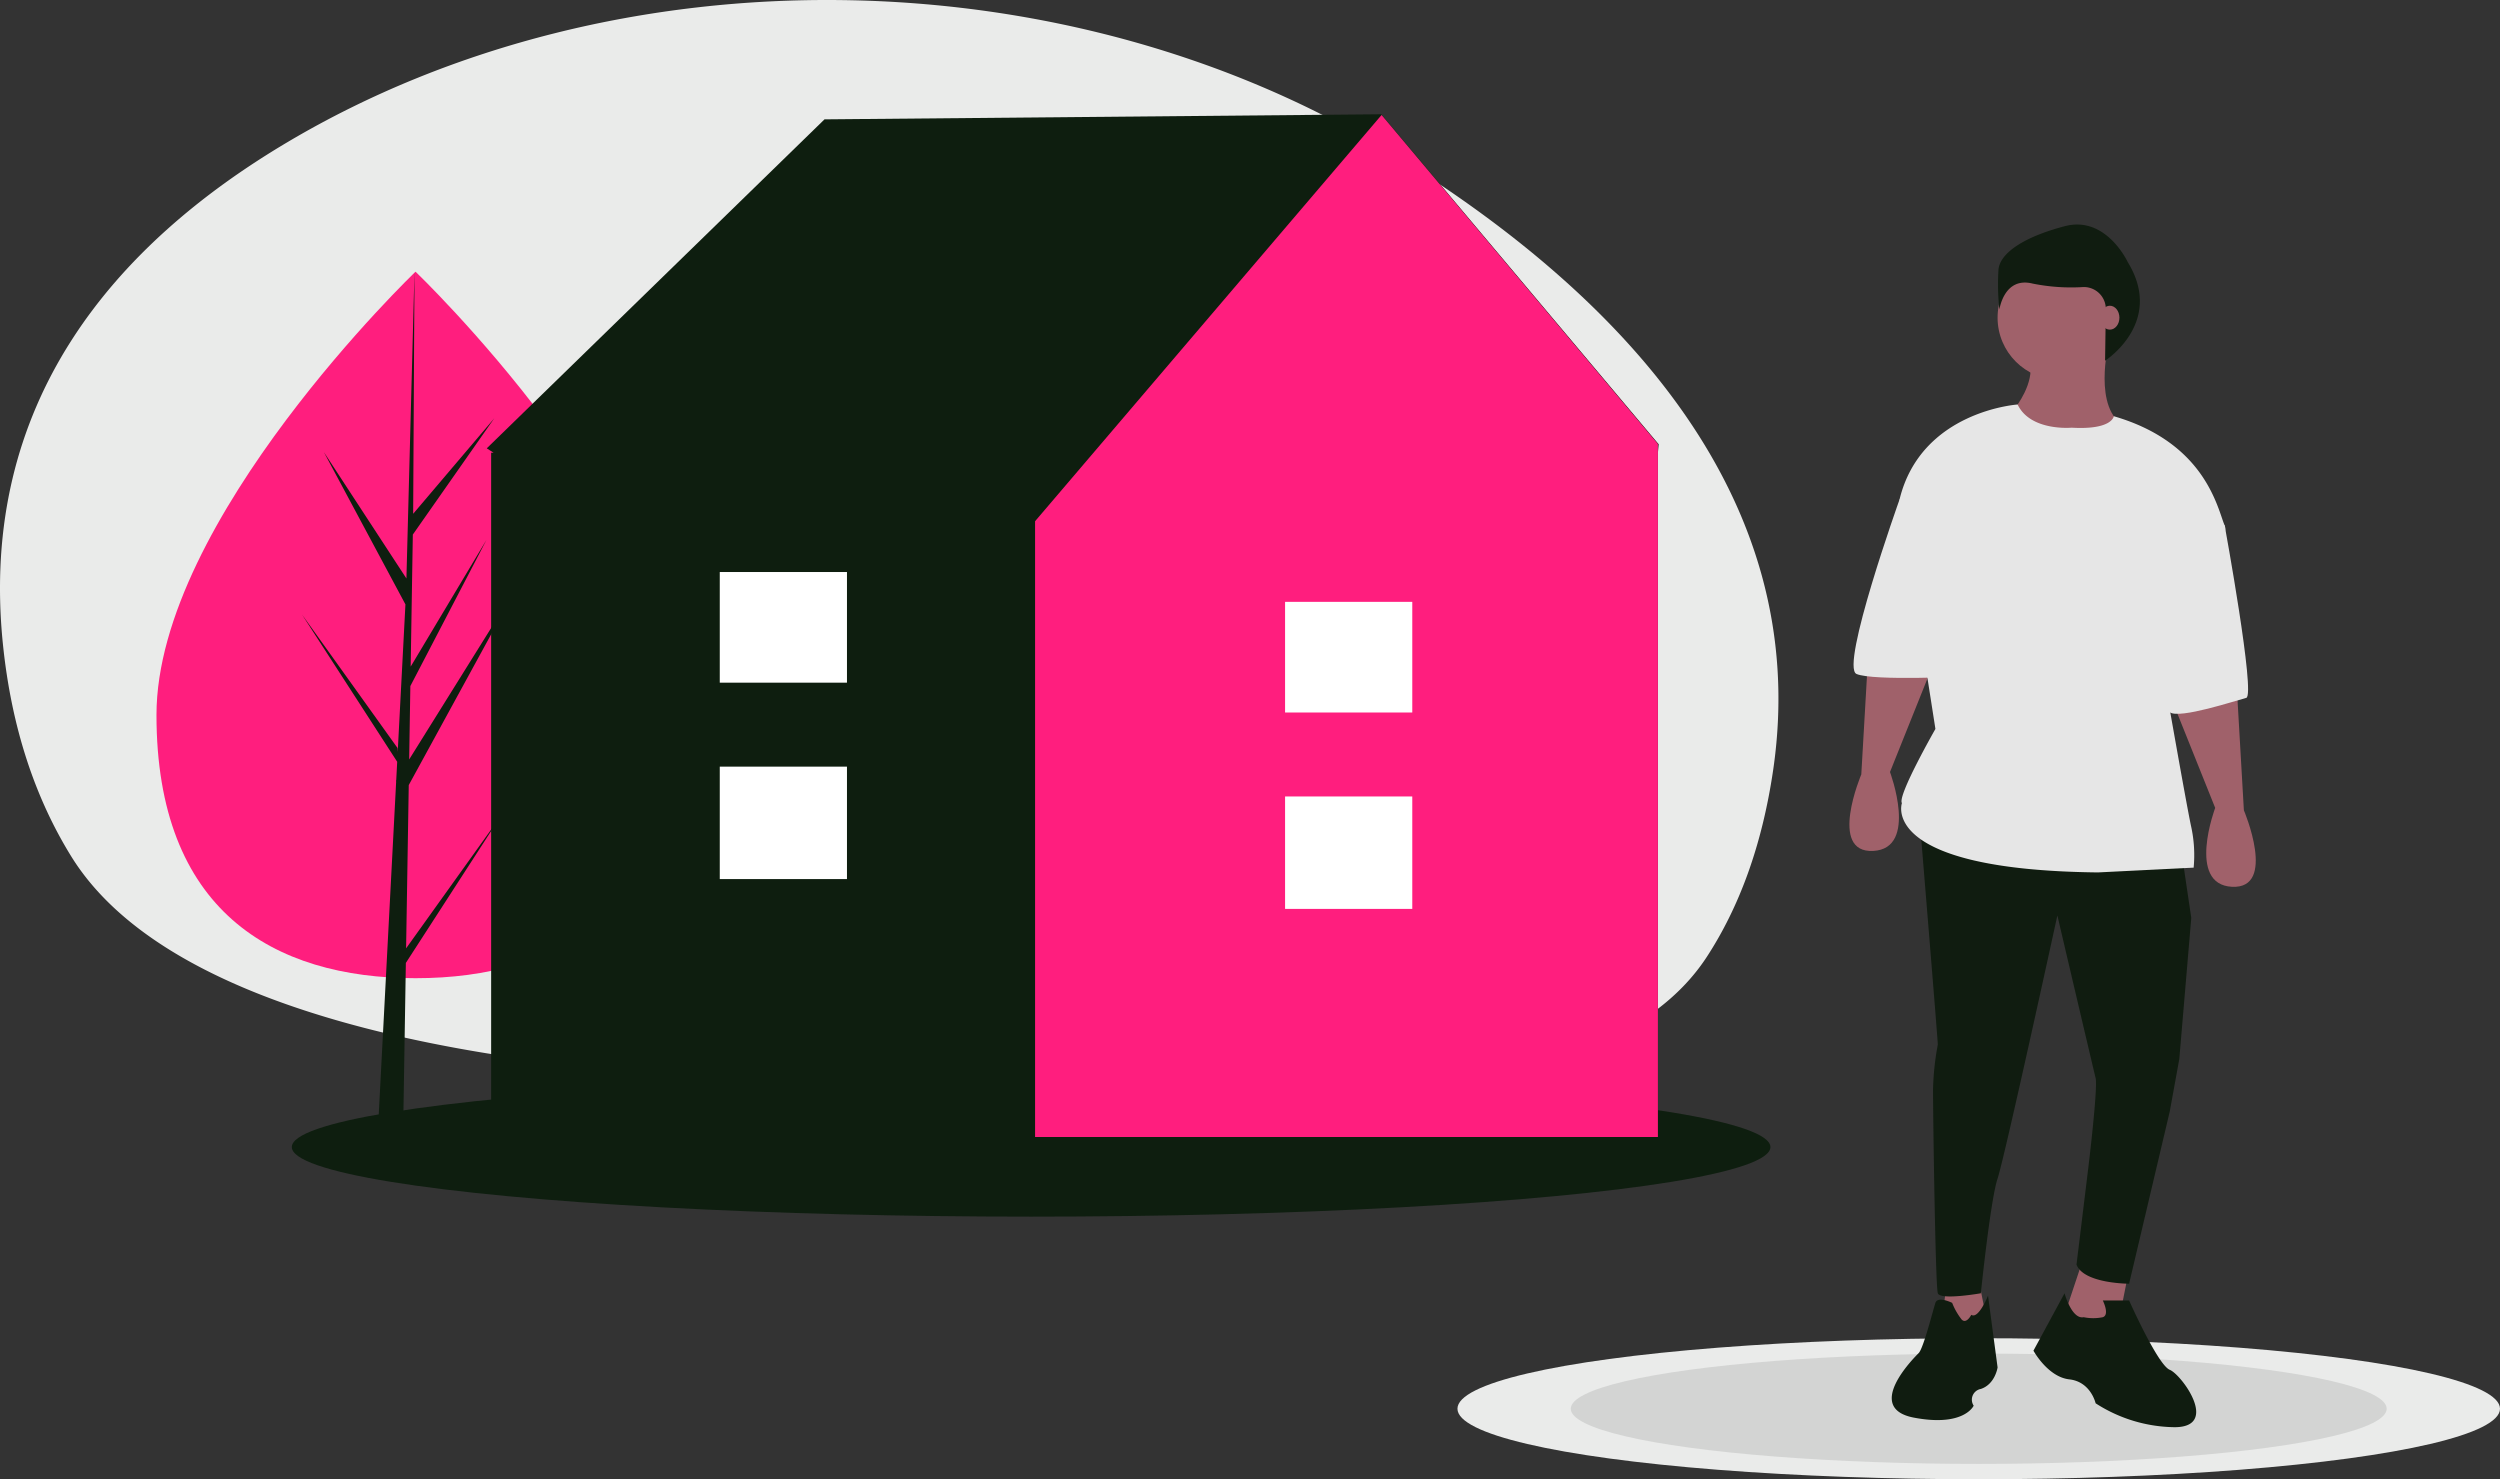
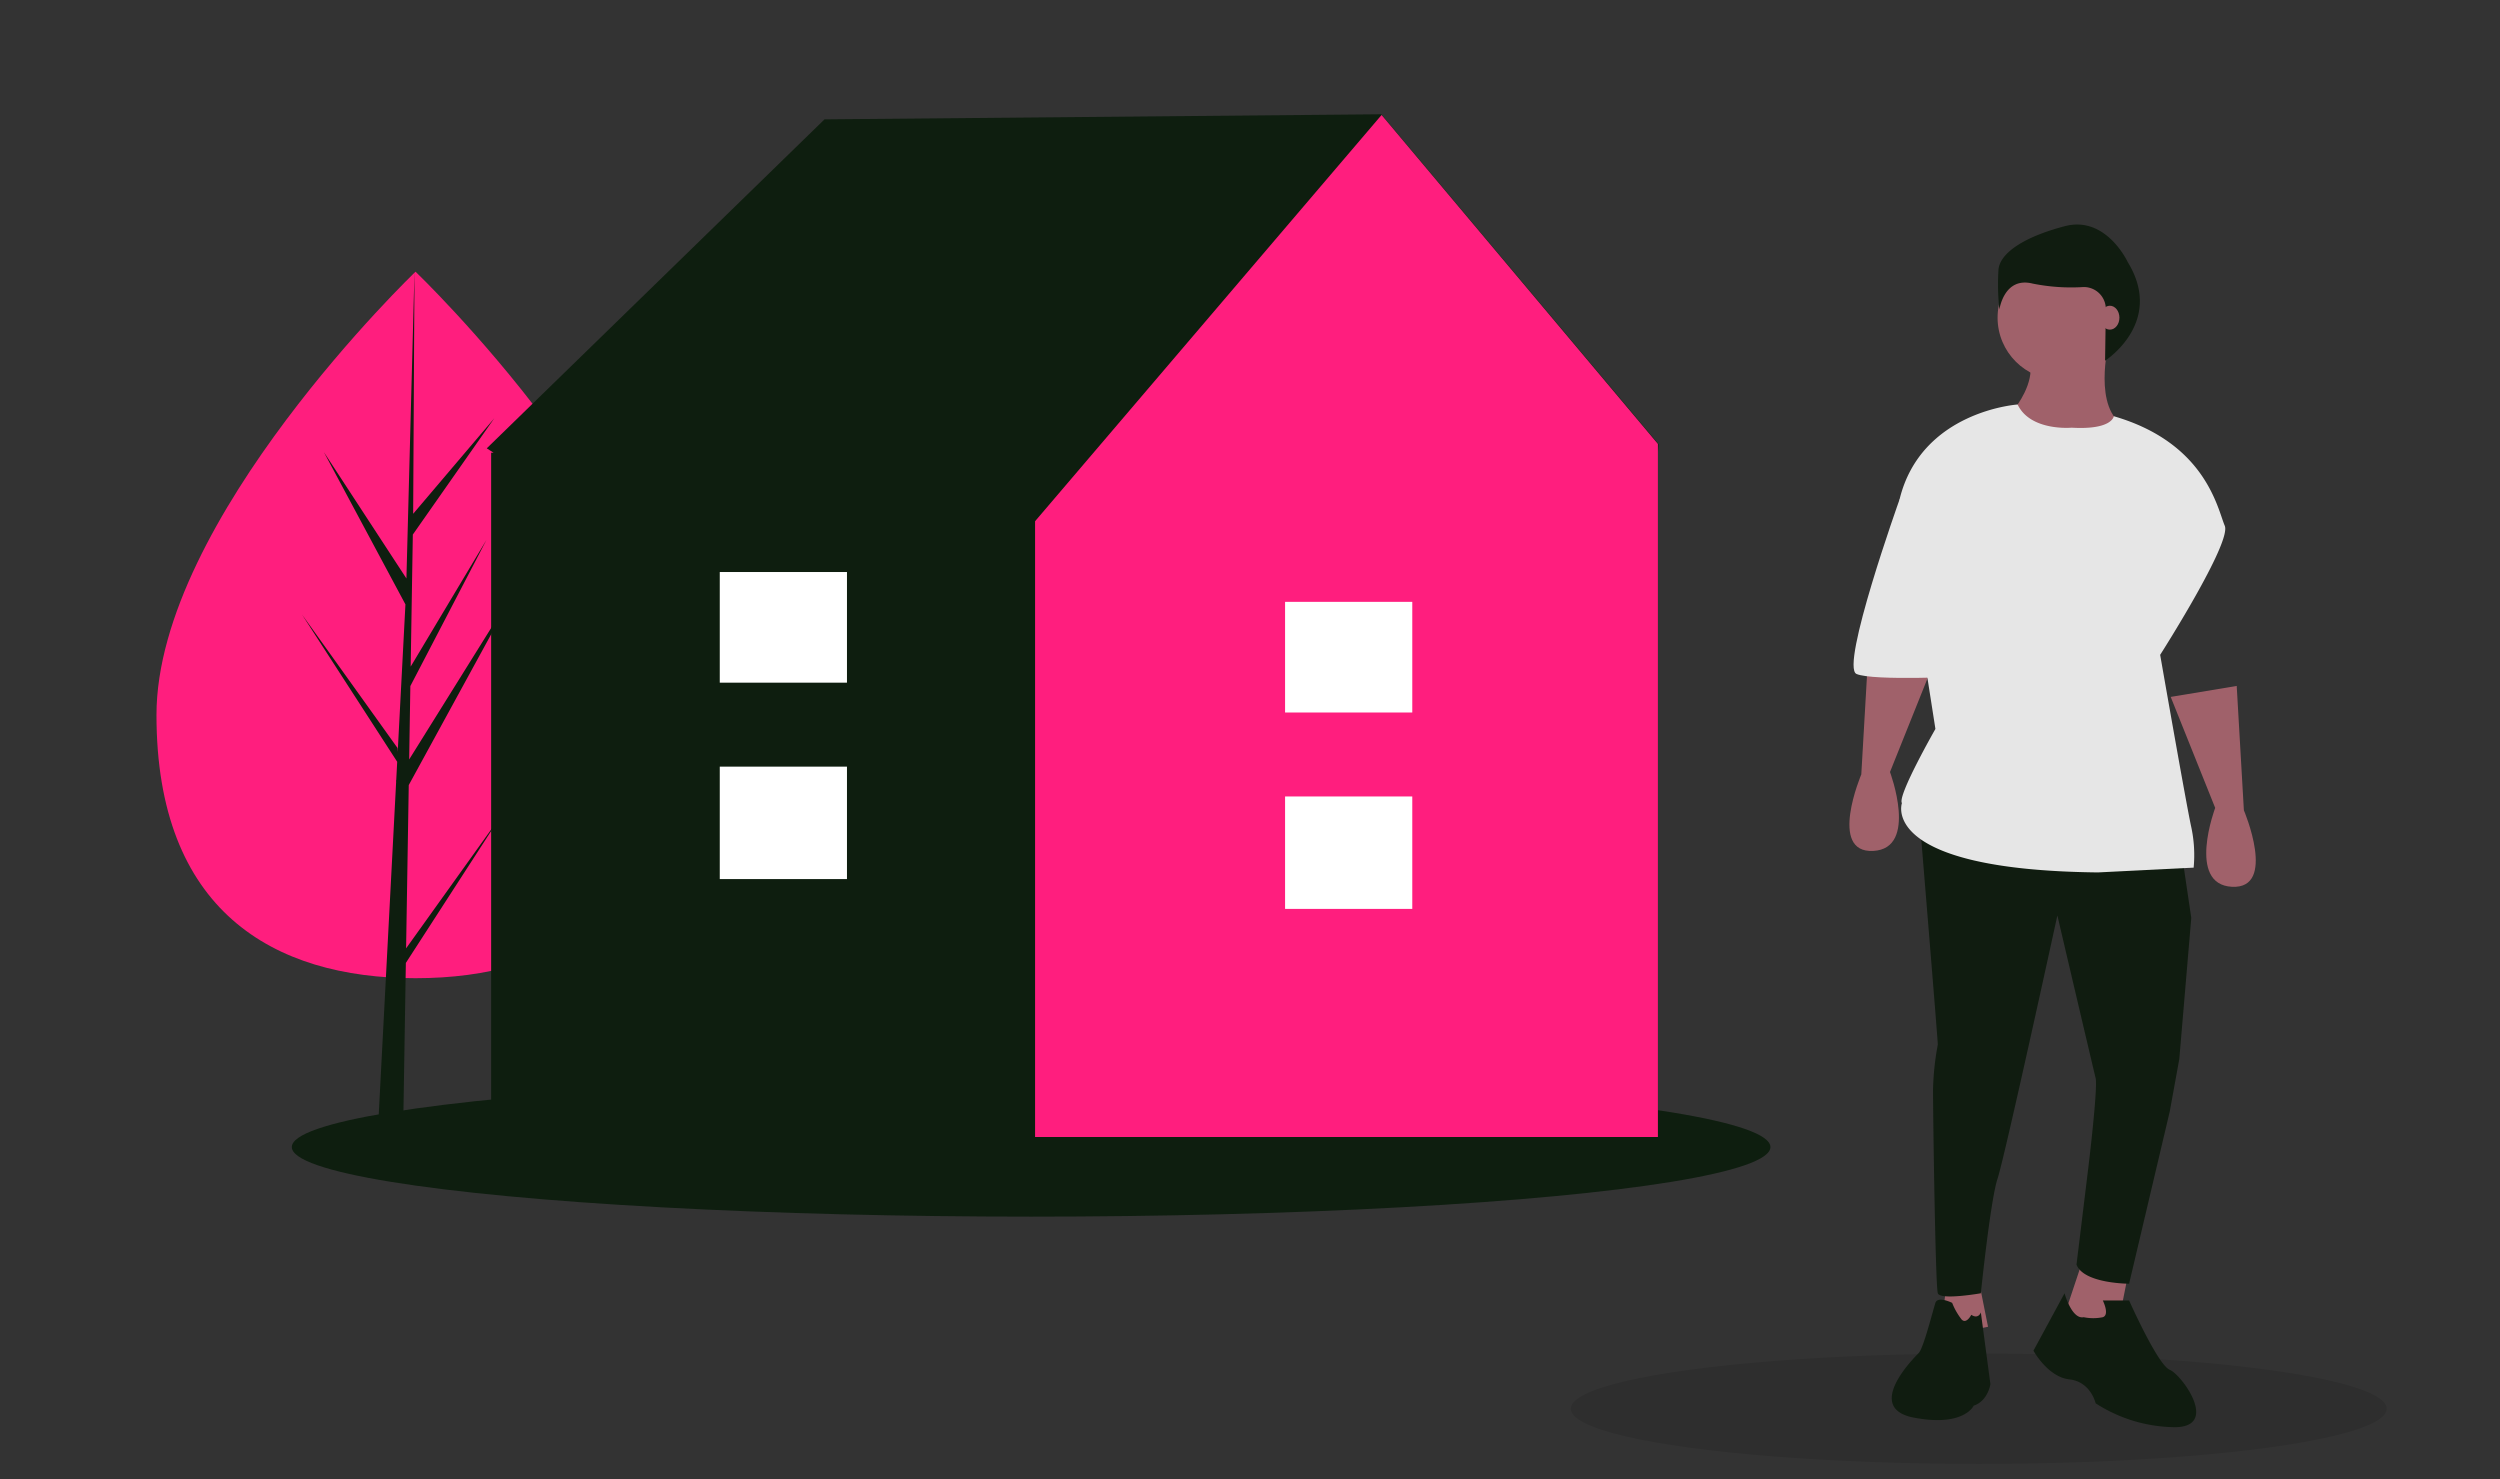
<svg xmlns="http://www.w3.org/2000/svg" width="455.272" height="269.383" viewBox="0 0 455.272 269.383">
  <rect x="0" y="0" width="455.272" height="269.383" fill="#333333" stroke="none" />
  <g id="buy-to-let-pic" transform="translate(-1003.585 -303.281)">
    <ellipse id="Ellipse_47" data-name="Ellipse 47" cx="134.634" cy="12.671" rx="134.634" ry="12.671" transform="translate(1056.727 499.5)" fill="#0E1E0F" />
    <g id="undraw_city_girl_ccpd_1_" data-name="undraw_city_girl_ccpd (1)" transform="translate(882 246.814)">
-       <path id="Path_435" data-name="Path 435" d="M662.276,142.064c-59.176-36.528-141.5-38.021-201.566-2.43-31.75,18.815-56.365,47.6-51.887,91.427,1.583,15.5,5.988,28.22,12.415,38.631,26.032,42.205,132.952,40.58,138.89,40.574q5.77,0,11.541.207a313.221,313.221,0,0,1,40.084,4.058c18.827,3.142,42.795,4.721,64.209-1.23a85.07,85.07,0,0,0,10.575-3.682c11.768-5.008,24.942-9.794,32.644-21.673,5.788-8.915,10-20.094,12.034-34.018C738.6,203.22,701.693,166.4,662.276,142.064Z" transform="translate(-286.71 -57.317)" fill="#eaebea" />
      <g id="Group_96" data-name="Group 96" transform="translate(-285.367 -3.948)">
        <path id="Path_441" data-name="Path 441" d="M1082.382,434.142c0,35.529-21.121,47.934-47.176,47.934s-47.176-12.405-47.176-47.934,47.176-80.727,47.176-80.727S1082.382,398.613,1082.382,434.142Z" transform="translate(-552.582 -243.522)" fill="#FF1E7E" />
        <path id="Path_442" data-name="Path 442" d="M1017.207,362.856l.483-29.734,20.107-36.786-20.031,32.121.217-13.37,13.858-26.614-13.8,23.076h0l.391-24.046,14.839-21.189-14.778,17.407.244-44.093L1017.2,298l.126-2.408L1002.241,272.5l14.845,27.717-1.406,26.855-.042-.713-17.393-24.3,17.34,26.821-.176,3.359-.032.05.015.276-3.567,68.135h4.765l.572-35.193,17.3-26.755Z" transform="translate(-536.301 -129.737)" fill="#0E1E0F" />
      </g>
-       <ellipse id="Ellipse_33" data-name="Ellipse 33" cx="94.929" cy="12.841" rx="94.929" ry="12.841" transform="translate(387 300.169)" fill="#eaebea" />
      <ellipse id="Ellipse_34" data-name="Ellipse 34" cx="74.292" cy="10.049" rx="74.292" ry="10.049" transform="translate(407.637 302.961)" opacity="0.1" />
    </g>
    <path id="Path_457" data-name="Path 457" d="M257.57,360.711l-50.513-60.093-101.394.927L44.156,361.454l1.243.8h-.444V486.865H257.434V362.253Z" transform="translate(1048.072 23.472)" fill="#0E1E0F" />
    <path id="Path_458" data-name="Path 458" d="M336.559,300.912l-63.1,73.983V487.031H386.883V360.821Z" transform="translate(918.622 23.306)" fill="#FF1E7E" />
    <rect id="Rectangle_77" data-name="Rectangle 77" width="23.165" height="20.475" transform="translate(1237.608 448.324)" fill="#fff" />
    <rect id="Rectangle_78" data-name="Rectangle 78" width="23.165" height="20.15" transform="translate(1237.608 412.884)" fill="#fff" />
    <rect id="Rectangle_79" data-name="Rectangle 79" width="23.165" height="20.475" transform="translate(1134.661 442.892)" fill="#fff" />
    <rect id="Rectangle_80" data-name="Rectangle 80" width="23.165" height="20.15" transform="translate(1134.661 407.451)" fill="#fff" />
    <path id="Path_459" data-name="Path 459" d="M704.887,695.267l1.742,8.709-8.709,1.742,1.306-10.886Z" transform="translate(658.993 -159.079)" fill="#a0616a" />
    <path id="Path_460" data-name="Path 460" d="M760.548,689.008l-2.177,10.886H747.92l4.355-13.064Z" transform="translate(630.766 -154.563)" fill="#a0616a" />
    <path id="Path_461" data-name="Path 461" d="M916.638,579.052l1.742,11.757L916.2,616.5l-1.742,9.58-7.4,31.353s-8.274,0-9.58-3.484l2.177-17.854s1.742-14.37,1.306-16.112-6.967-29.611-6.967-29.611-9.58,43.981-10.886,47.9-3.048,20.9-3.048,20.9-7.4,1.306-7.838,0-.871-32.224-.871-37.014a49.389,49.389,0,0,1,.871-8.274c0-.871-3.431-42.445-3.431-42.445Z" transform="translate(484.256 -120.375)" fill="#101c10" />
    <path id="Path_462" data-name="Path 462" d="M925.814,777.27a8.651,8.651,0,0,0,3.484,0c1.306-.435,0-3.048,0-3.048h4.79s5.225,11.757,7.4,12.628,9.145,10.451.871,10.451a27.035,27.035,0,0,1-14.37-4.355s-.871-3.919-4.79-4.355-6.532-5.225-6.532-5.225l5.661-10.451S923.637,777.706,925.814,777.27Z" transform="translate(457.226 -234.115)" fill="#101c10" />
-     <path id="Path_463" data-name="Path 463" d="M871.892,777.4s-.871,1.742-1.742.871a11.93,11.93,0,0,1-1.742-3.048s-2.613-1.306-3.048,0-2.177,8.274-3.048,9.145-10.015,10.015-.871,11.757,10.886-2.177,10.886-2.177a1.984,1.984,0,0,1,1.306-3.048c2.613-.871,3.048-3.919,3.048-3.919l-1.742-13.064S873.2,778.27,871.892,777.4Z" transform="translate(490.682 -234.68)" fill="#101c10" />
+     <path id="Path_463" data-name="Path 463" d="M871.892,777.4s-.871,1.742-1.742.871a11.93,11.93,0,0,1-1.742-3.048s-2.613-1.306-3.048,0-2.177,8.274-3.048,9.145-10.015,10.015-.871,11.757,10.886-2.177,10.886-2.177c2.613-.871,3.048-3.919,3.048-3.919l-1.742-13.064S873.2,778.27,871.892,777.4Z" transform="translate(490.682 -234.68)" fill="#101c10" />
    <path id="Path_464" data-name="Path 464" d="M986.087,518.916l1.306,22.644s6.1,14.37-2.177,13.935-3.048-14.37-3.048-14.37l-8.1-20.209Z" transform="translate(424.822 -90.721)" fill="#a0616a" />
    <path id="Path_465" data-name="Path 465" d="M843.171,503.916l-1.306,22.644s-6.1,14.37,2.177,13.935,3.048-14.37,3.048-14.37l8.1-20.209Z" transform="translate(500.679 -82.252)" fill="#a0616a" />
    <circle id="Ellipse_40" data-name="Ellipse 40" cx="11.322" cy="11.322" r="11.322" transform="translate(1367.363 349.813)" fill="#a0616a" />
    <path id="Path_466" data-name="Path 466" d="M925.023,375.416s-3.048,12.193,3.048,15.241-19.16,7.4-20.9,0l.871-3.484s3.484-4.355,2.613-8.274Z" transform="translate(462.589 -9.708)" fill="#a0616a" />
    <path id="Path_467" data-name="Path 467" d="M892.022,405.443s-7.514.7-9.853-4.221c0,0-17.58,1.173-21.5,17.285l6.532,41.8s-6.967,12.193-6.1,13.5c0,0-4.354,12.193,35.707,12.628l17.418-.871a24.231,24.231,0,0,0-.436-7.4c-.871-3.919-5.661-31.353-5.661-31.353S921.2,426.345,919.891,423.3s-3.4-15.067-20.206-19.944C899.685,403.352,899.425,405.878,892.022,405.443Z" transform="translate(488.841 -24.277)" fill="#e6e6e6" />
-     <path id="Path_468" data-name="Path 468" d="M965.6,434.916l5.661,7.4s5.661,30.917,3.919,31.353-12.193,3.919-13.935,2.613-9.58-27-9.58-27Z" transform="translate(437.467 -43.299)" fill="#e6e6e6" />
    <path id="Path_469" data-name="Path 469" d="M857.212,429.916l-7.4,4.79s-10.886,30.482-7.838,31.788,20.031.435,20.031.435Z" transform="translate(499.7 -40.476)" fill="#e6e6e6" />
    <path id="Path_470" data-name="Path 470" d="M925.439,332.793s-3.922-8.5-11.438-6.536-11.765,4.9-12.091,7.843a41.965,41.965,0,0,0,.163,7.353s.817-6.046,6.046-4.739a35.331,35.331,0,0,0,9.167.636,4,4,0,0,1,4.167,4.053l-.137,9.359S932.2,343.8,925.439,332.793Z" transform="translate(465.622 18.209)" fill="#101c10" />
    <ellipse id="Ellipse_44" data-name="Ellipse 44" cx="1.742" cy="2.177" rx="1.742" ry="2.177" transform="translate(1386.067 358.958)" fill="#a0616a" />
  </g>
</svg>